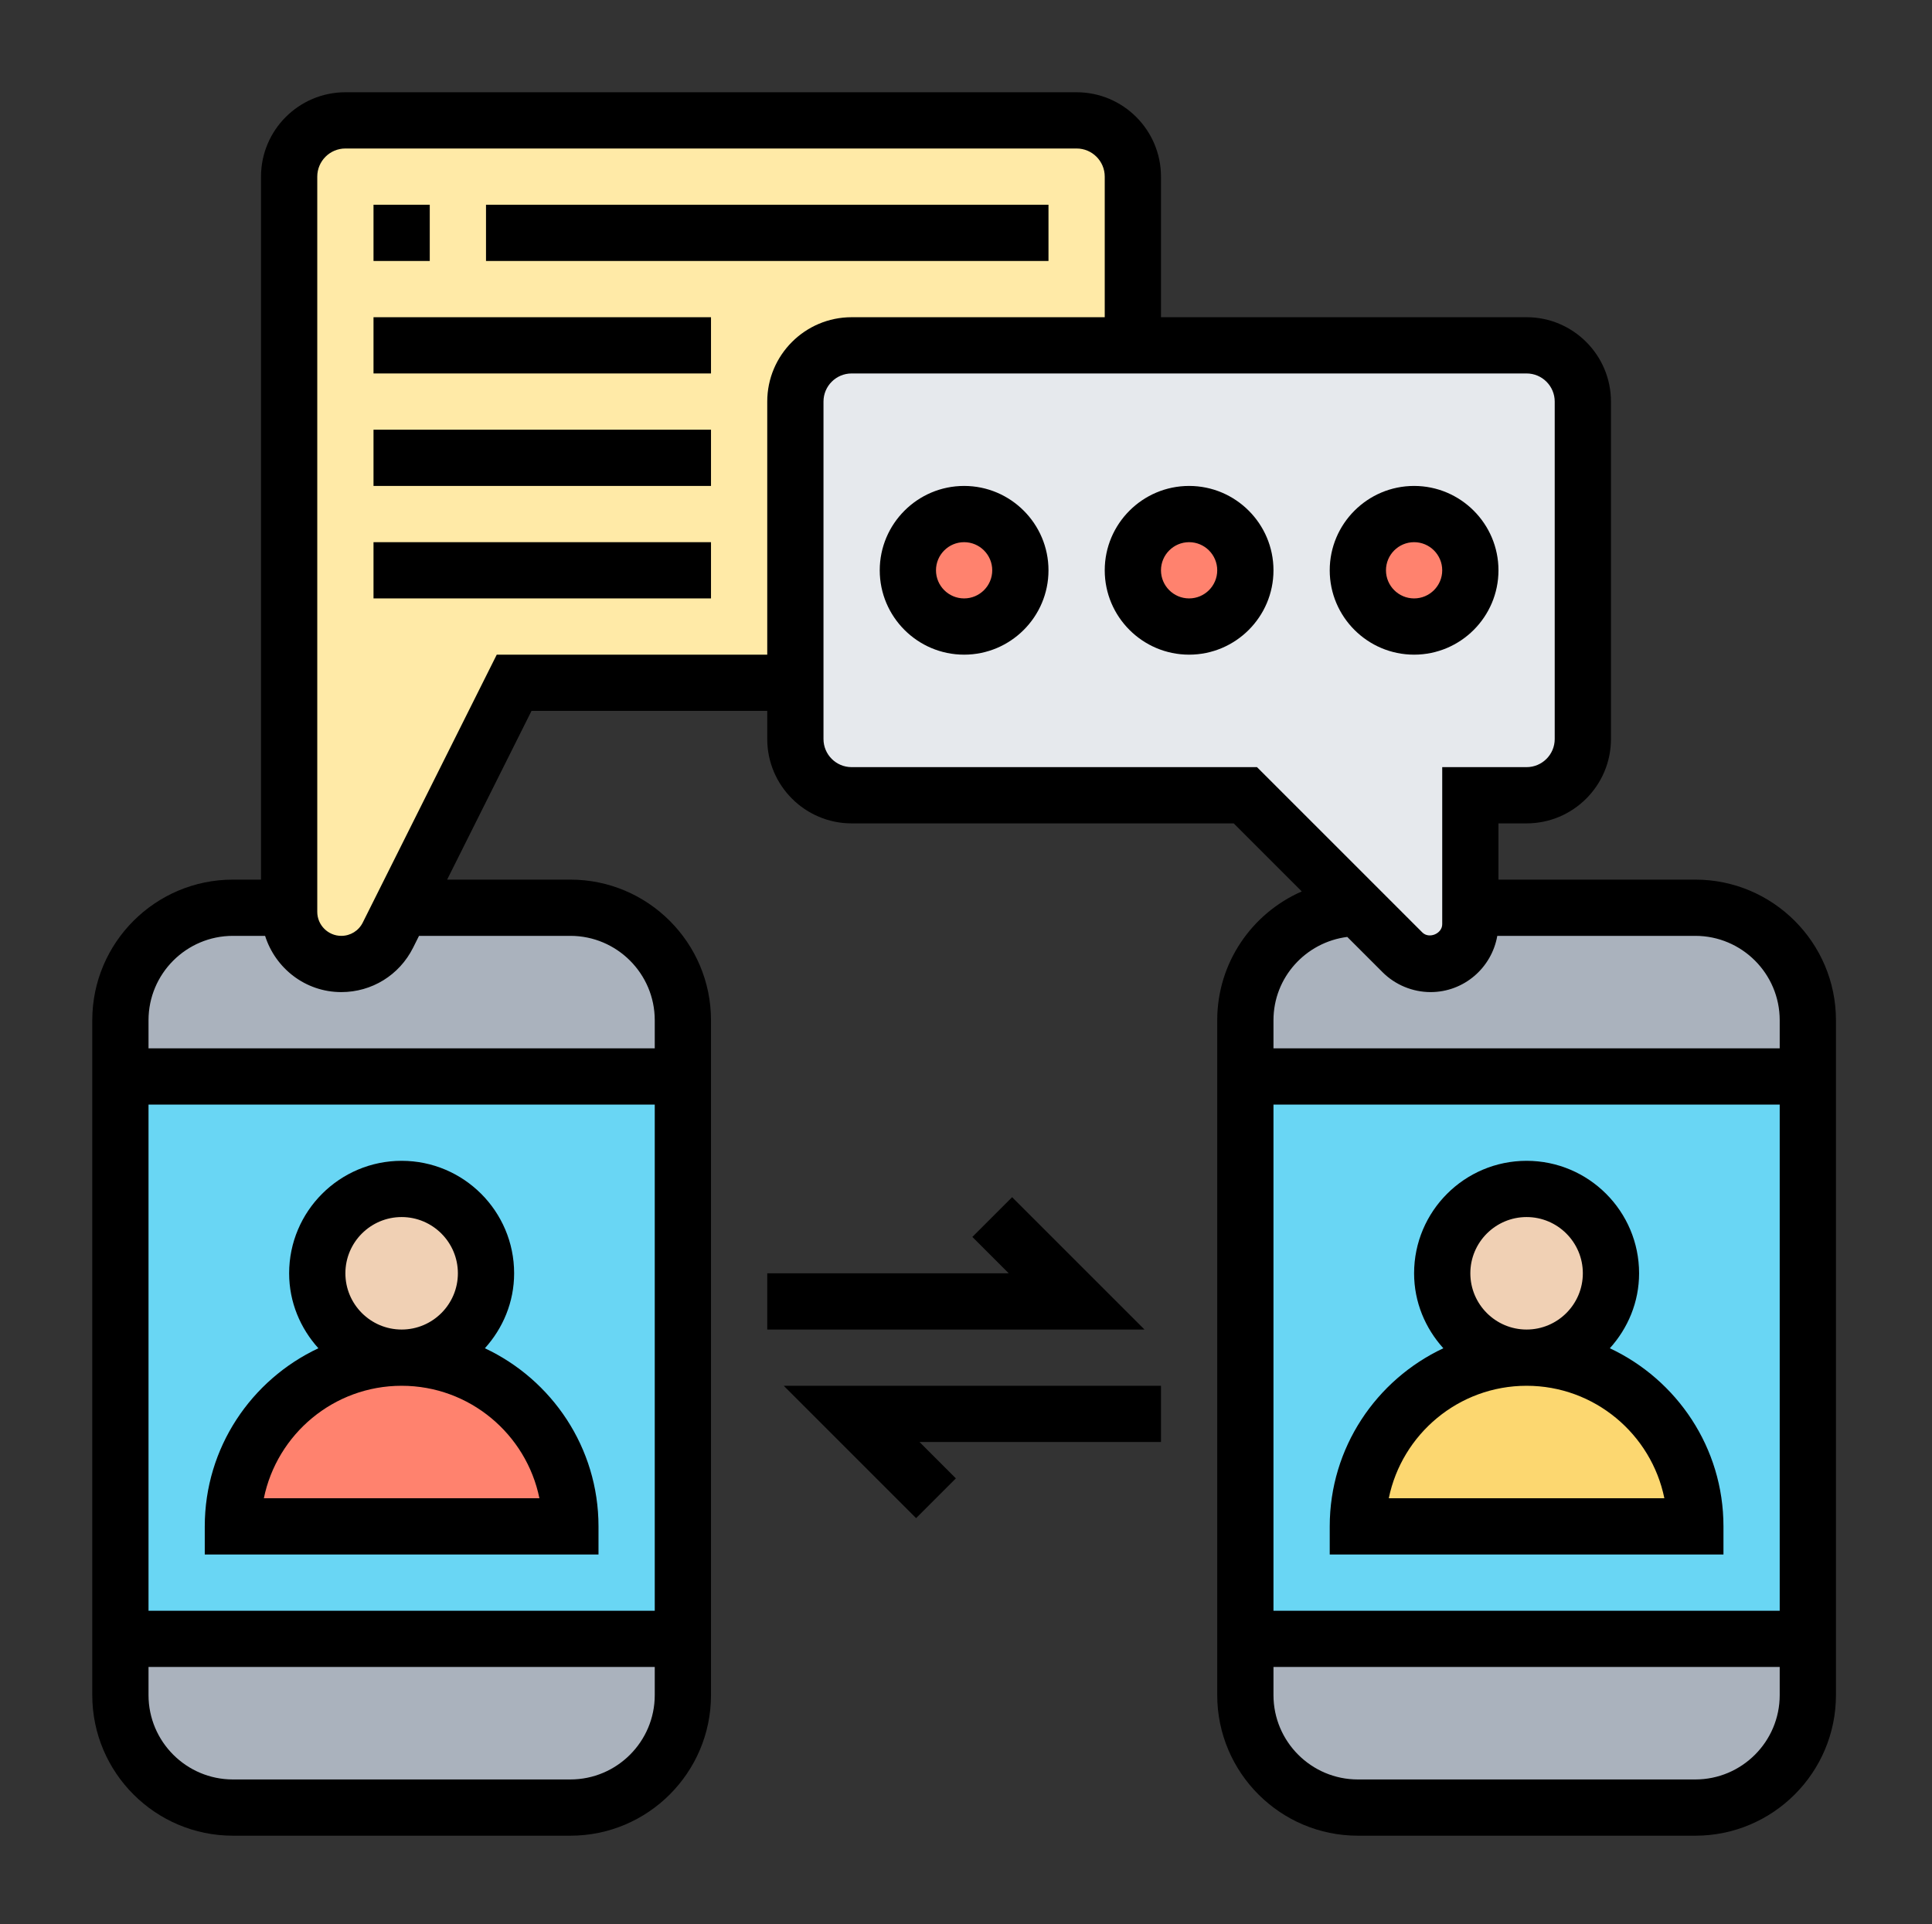
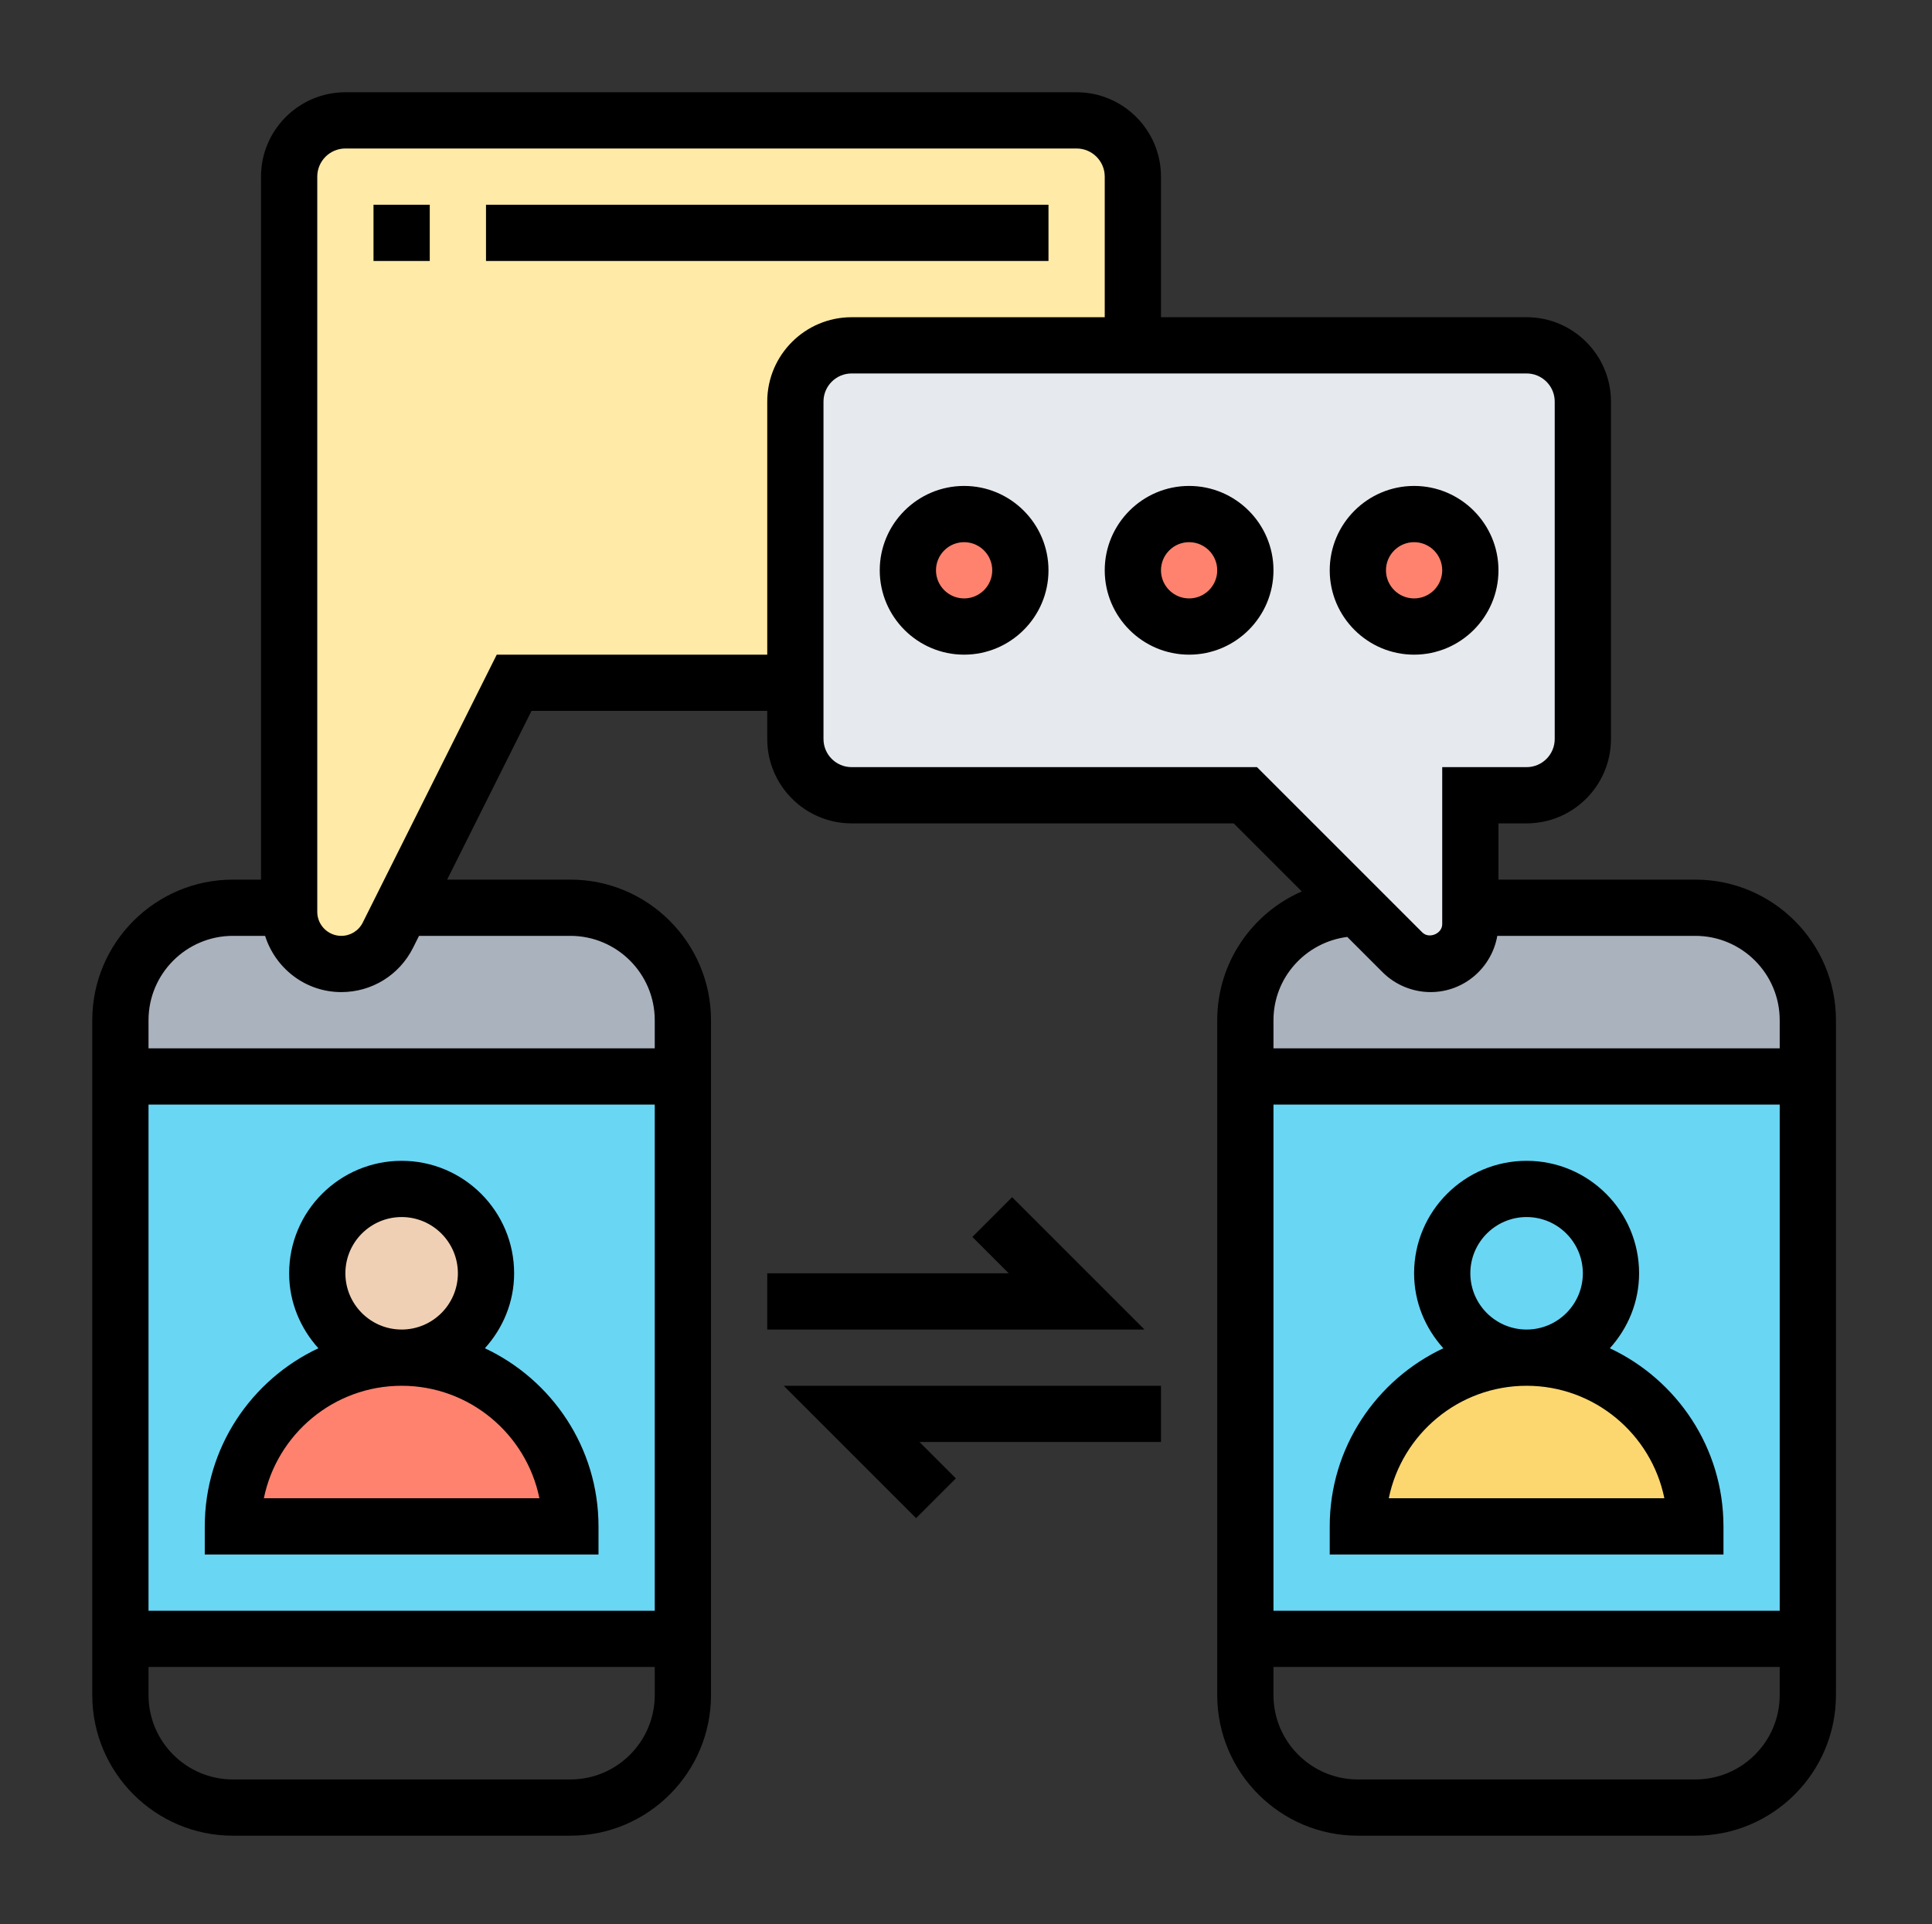
<svg xmlns="http://www.w3.org/2000/svg" width="512" height="510" viewBox="0 0 512 510" fill="none">
  <rect x="0" y="0" width="512" height="510" fill="#333333" stroke="none" />
-   <path d="M180.969 434.375V449.281C180.969 465.753 167.628 479.094 151.156 479.094H61.719C45.247 479.094 31.906 465.753 31.906 449.281V434.375H180.969Z" fill="#AAB2BD" />
-   <path d="M479.094 434.375V449.281C479.094 465.753 465.753 479.094 449.281 479.094H359.844C343.372 479.094 330.031 465.753 330.031 449.281V434.375H479.094Z" fill="#AAB2BD" />
  <path d="M479.094 270.406V285.312H330.031V270.406C330.031 253.935 343.372 240.594 359.844 240.594L371.694 252.444C373.632 254.382 376.315 255.5 379.147 255.5C384.961 255.5 389.656 250.805 389.656 244.991V240.594H449.281C465.753 240.594 479.094 253.935 479.094 270.406Z" fill="#AAB2BD" />
  <path d="M180.969 270.406V285.312H31.906V270.406C31.906 253.935 45.247 240.594 61.719 240.594H76.625V241.712C76.625 249.314 82.811 255.5 90.413 255.5C95.705 255.5 100.475 252.519 102.785 247.898L106.438 240.594H151.156C167.628 240.594 180.969 253.935 180.969 270.406Z" fill="#AAB2BD" />
  <path d="M180.969 285.312V434.375H31.906V285.312H180.969Z" fill="#69D6F4" />
  <path d="M479.094 285.312V434.375H330.031V285.312H479.094Z" fill="#69D6F4" />
  <path d="M449.281 404.562H359.844C359.844 392.19 364.837 381.011 372.961 372.961C381.011 364.837 392.19 359.844 404.562 359.844C429.232 359.844 449.281 379.893 449.281 404.562Z" fill="#FCD770" />
  <path d="M151.156 404.562H61.719C61.719 392.19 66.712 381.011 74.836 372.961C82.886 364.837 94.065 359.844 106.438 359.844C131.107 359.844 151.156 379.893 151.156 404.562Z" fill="#FF826E" />
  <path d="M106.438 359.844C118.786 359.844 128.797 349.833 128.797 337.484C128.797 325.136 118.786 315.125 106.438 315.125C94.089 315.125 84.078 325.136 84.078 337.484C84.078 349.833 94.089 359.844 106.438 359.844Z" fill="#F0D0B4" />
-   <path d="M404.562 359.844C416.911 359.844 426.922 349.833 426.922 337.484C426.922 325.136 416.911 315.125 404.562 315.125C392.214 315.125 382.203 325.136 382.203 337.484C382.203 349.833 392.214 359.844 404.562 359.844Z" fill="#F0D0B4" />
  <path d="M300.219 46.812V91.531H225.688C217.489 91.531 210.781 98.239 210.781 106.438V180.969H136.25L106.438 240.594L102.785 247.898C100.475 252.519 95.705 255.5 90.413 255.5C82.811 255.5 76.625 249.314 76.625 241.712V240.594V46.812C76.625 38.614 83.333 31.906 91.531 31.906H285.312C293.511 31.906 300.219 38.614 300.219 46.812Z" fill="#FFEAA7" />
  <path d="M419.469 106.438V195.875C419.469 204.073 412.761 210.781 404.562 210.781H389.656V240.594V244.991C389.656 250.805 384.961 255.5 379.147 255.5C376.315 255.5 373.632 254.382 371.694 252.444L359.844 240.594L330.031 210.781H225.688C217.489 210.781 210.781 204.073 210.781 195.875V180.969V106.438C210.781 98.239 217.489 91.531 225.688 91.531H300.219H404.562C412.761 91.531 419.469 98.239 419.469 106.438Z" fill="#E6E9ED" />
  <path d="M374.75 166.062C382.982 166.062 389.656 159.389 389.656 151.156C389.656 142.924 382.982 136.25 374.75 136.25C366.518 136.25 359.844 142.924 359.844 151.156C359.844 159.389 366.518 166.062 374.75 166.062Z" fill="#FF826E" />
  <path d="M315.125 166.062C323.357 166.062 330.031 159.389 330.031 151.156C330.031 142.924 323.357 136.25 315.125 136.25C306.893 136.25 300.219 142.924 300.219 151.156C300.219 159.389 306.893 166.062 315.125 166.062Z" fill="#FF826E" />
  <path d="M255.5 166.062C263.732 166.062 270.406 159.389 270.406 151.156C270.406 142.924 263.732 136.25 255.5 136.25C247.268 136.25 240.594 142.924 240.594 151.156C240.594 159.389 247.268 166.062 255.5 166.062Z" fill="#FF826E" />
  <path d="M456.734 412.016V404.562C456.734 383.686 444.377 365.687 426.624 357.354C431.394 352.07 434.375 345.146 434.375 337.484C434.375 321.043 421.004 307.672 404.562 307.672C388.121 307.672 374.75 321.043 374.75 337.484C374.75 345.146 377.731 352.07 382.501 357.354C364.748 365.687 352.391 383.686 352.391 404.562V412.016H456.734ZM389.656 337.484C389.656 329.264 396.342 322.578 404.562 322.578C412.783 322.578 419.469 329.264 419.469 337.484C419.469 345.705 412.783 352.391 404.562 352.391C396.342 352.391 389.656 345.705 389.656 337.484ZM404.562 367.297C422.562 367.297 437.617 380.124 441.075 397.109H368.042C371.508 380.124 386.563 367.297 404.562 367.297Z" fill="black" />
  <path d="M449.281 233.141H397.109V218.234H404.562C416.89 218.234 426.922 208.202 426.922 195.875V106.438C426.922 94.11 416.89 84.078 404.562 84.078H307.672V46.812C307.672 34.485 297.64 24.453 285.312 24.453H91.531C79.204 24.453 69.172 34.485 69.172 46.812V233.141H61.719C41.17 233.141 24.453 249.858 24.453 270.406V449.281C24.453 469.83 41.17 486.547 61.719 486.547H151.156C171.705 486.547 188.422 469.83 188.422 449.281V270.406C188.422 249.858 171.705 233.141 151.156 233.141H118.497L140.856 188.422H203.328V195.875C203.328 208.202 213.36 218.234 225.688 218.234H326.946L344.982 236.271C331.82 242.032 322.578 255.142 322.578 270.406V449.281C322.578 469.83 339.295 486.547 359.844 486.547H449.281C469.83 486.547 486.547 469.83 486.547 449.281V270.406C486.547 249.858 469.83 233.141 449.281 233.141ZM39.359 292.766H173.516V426.922H39.359V292.766ZM151.156 471.641H61.719C49.391 471.641 39.359 461.609 39.359 449.281V441.828H173.516V449.281C173.516 461.609 163.484 471.641 151.156 471.641ZM151.156 248.047C163.484 248.047 173.516 258.079 173.516 270.406V277.859H39.359V270.406C39.359 258.079 49.391 248.047 61.719 248.047H70.253C72.98 256.655 80.948 262.953 90.443 262.953C98.545 262.953 105.834 258.451 109.471 251.192L111.044 248.047H151.156ZM131.644 173.516L96.137 244.522C95.057 246.698 92.873 248.047 90.443 248.047C86.94 248.047 84.078 245.192 84.078 241.682V46.812C84.078 42.706 87.417 39.359 91.531 39.359H285.312C289.427 39.359 292.766 42.706 292.766 46.812V84.078H225.688C213.36 84.078 203.328 94.11 203.328 106.438V173.516H131.644ZM225.688 203.328C221.573 203.328 218.234 199.982 218.234 195.875V106.438C218.234 102.331 221.573 98.984 225.688 98.984H404.562C408.677 98.984 412.016 102.331 412.016 106.438V195.875C412.016 199.982 408.677 203.328 404.562 203.328H382.203V244.961C382.203 247.48 378.708 248.919 376.934 247.145L333.117 203.328H225.688ZM357.041 248.33L366.388 257.676C369.734 261.03 374.37 262.953 379.118 262.953C387.979 262.953 395.321 256.499 396.796 248.047H449.281C461.609 248.047 471.641 258.079 471.641 270.406V277.859H337.484V270.406C337.484 259.04 346.041 249.731 357.041 248.33ZM471.641 292.766V426.922H337.484V292.766H471.641ZM449.281 471.641H359.844C347.516 471.641 337.484 461.609 337.484 449.281V441.828H471.641V449.281C471.641 461.609 461.609 471.641 449.281 471.641Z" fill="black" />
  <path d="M128.499 357.354C133.269 352.07 136.25 345.146 136.25 337.484C136.25 321.043 122.879 307.672 106.438 307.672C89.996 307.672 76.625 321.043 76.625 337.484C76.625 345.146 79.606 352.07 84.376 357.354C66.623 365.687 54.266 383.686 54.266 404.562V412.016H158.609V404.562C158.609 383.686 146.252 365.687 128.499 357.354ZM91.531 337.484C91.531 329.264 98.217 322.578 106.438 322.578C114.658 322.578 121.344 329.264 121.344 337.484C121.344 345.705 114.658 352.391 106.438 352.391C98.217 352.391 91.531 345.705 91.531 337.484ZM69.925 397.109C73.39 380.124 88.438 367.297 106.438 367.297C124.437 367.297 139.492 380.124 142.95 397.109H69.925Z" fill="black" />
  <path d="M255.5 128.797C243.173 128.797 233.141 138.829 233.141 151.156C233.141 163.484 243.173 173.516 255.5 173.516C267.827 173.516 277.859 163.484 277.859 151.156C277.859 138.829 267.827 128.797 255.5 128.797ZM255.5 158.609C251.386 158.609 248.047 155.263 248.047 151.156C248.047 147.05 251.386 143.703 255.5 143.703C259.614 143.703 262.953 147.05 262.953 151.156C262.953 155.263 259.614 158.609 255.5 158.609Z" fill="black" />
  <path d="M315.125 128.797C302.798 128.797 292.766 138.829 292.766 151.156C292.766 163.484 302.798 173.516 315.125 173.516C327.452 173.516 337.484 163.484 337.484 151.156C337.484 138.829 327.452 128.797 315.125 128.797ZM315.125 158.609C311.011 158.609 307.672 155.263 307.672 151.156C307.672 147.05 311.011 143.703 315.125 143.703C319.239 143.703 322.578 147.05 322.578 151.156C322.578 155.263 319.239 158.609 315.125 158.609Z" fill="black" />
  <path d="M397.109 151.156C397.109 138.829 387.077 128.797 374.75 128.797C362.423 128.797 352.391 138.829 352.391 151.156C352.391 163.484 362.423 173.516 374.75 173.516C387.077 173.516 397.109 163.484 397.109 151.156ZM374.75 158.609C370.636 158.609 367.297 155.263 367.297 151.156C367.297 147.05 370.636 143.703 374.75 143.703C378.864 143.703 382.203 147.05 382.203 151.156C382.203 155.263 378.864 158.609 374.75 158.609Z" fill="black" />
  <path d="M98.984 54.266H113.891V69.172H98.984V54.266Z" fill="black" />
  <path d="M128.797 54.266H277.859V69.172H128.797V54.266Z" fill="black" />
-   <path d="M98.984 84.078H188.422V98.984H98.984V84.078Z" fill="black" />
-   <path d="M98.984 113.891H188.422V128.797H98.984V113.891Z" fill="black" />
-   <path d="M98.984 143.703H188.422V158.609H98.984V143.703Z" fill="black" />
+   <path d="M98.984 143.703H188.422H98.984V143.703Z" fill="black" />
  <path d="M242.777 402.379L253.316 391.84L243.679 382.203H307.672V367.297H207.696L242.777 402.379Z" fill="black" />
  <path d="M203.328 352.39H303.304L268.222 317.309L257.684 327.847L267.321 337.484H203.328V352.39Z" fill="black" />
</svg>